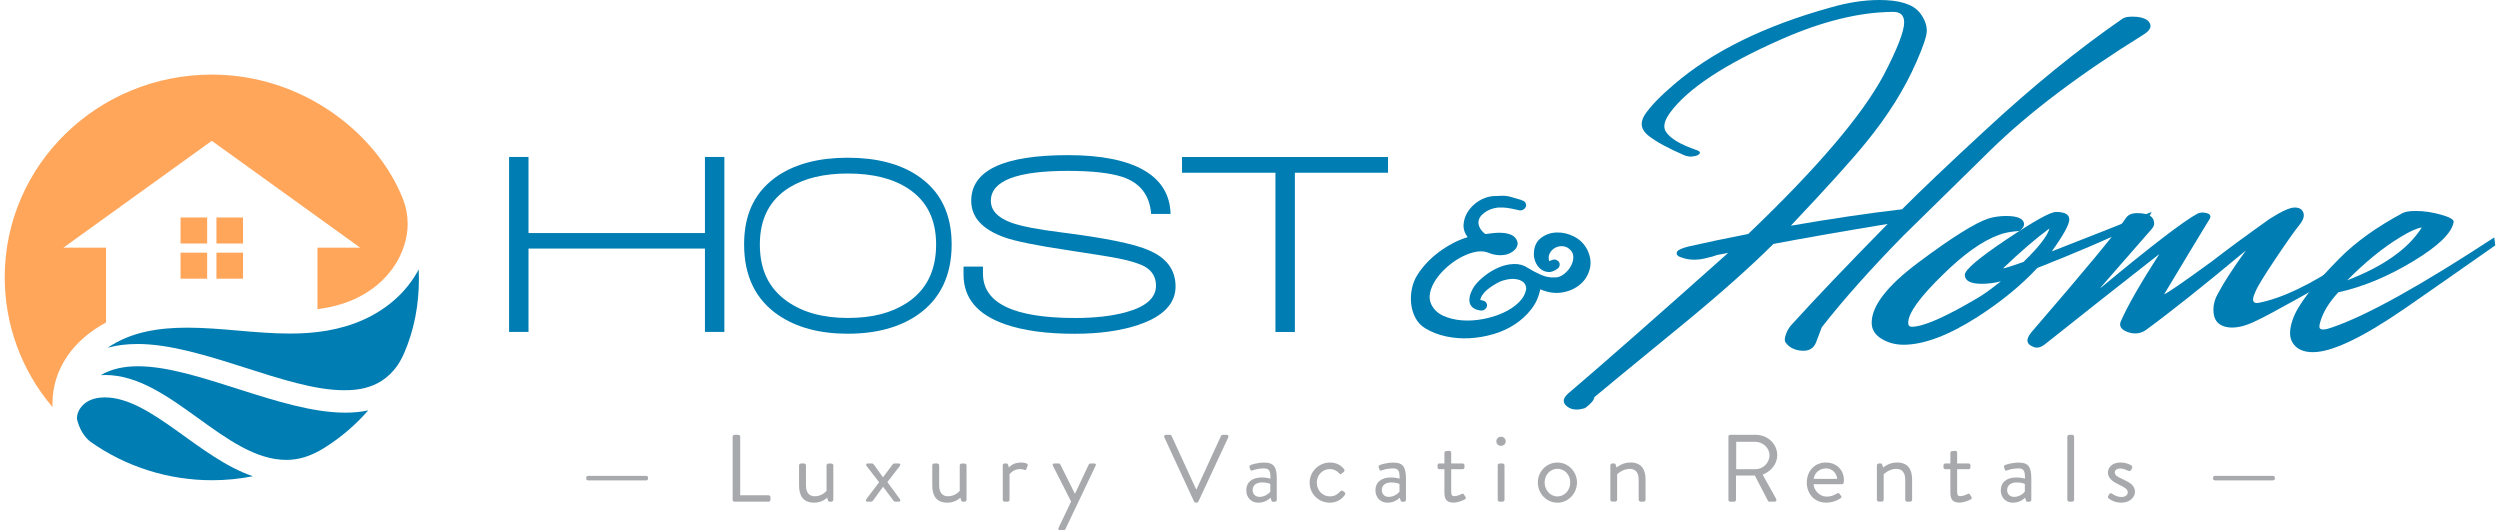
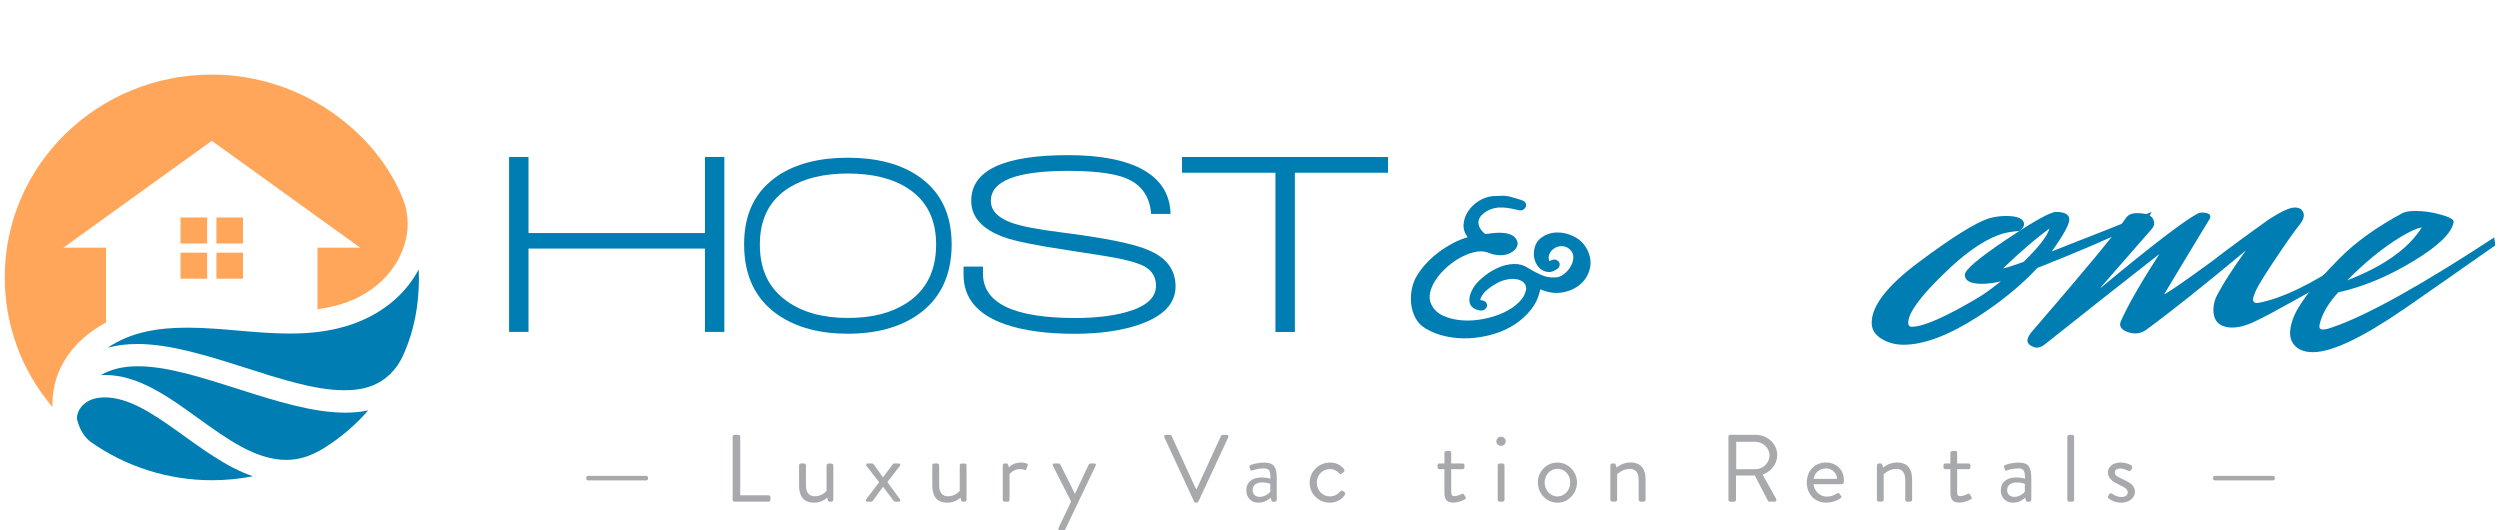
<svg xmlns="http://www.w3.org/2000/svg" fill="none" height="56" viewBox="0 0 264 56" width="264">
  <path d="m74.442 35.05v-8.801h-18.632v8.801h-2.051v-18.475h2.051v8.036h18.632v-8.036h2.051v18.475z" fill="#007db2" />
  <path d="m96.9 33.253c-1.933 1.327-4.395 1.988-7.375 1.988-2.981 0-5.397-.655-7.33-1.961-2.411-1.655-3.617-4.141-3.617-7.468s1.211-5.687 3.64-7.304c1.887-1.235 4.321-1.852 7.308-1.852s5.42.617 7.307 1.852c2.445 1.601 3.662 4.032 3.662 7.304s-1.2 5.785-3.595 7.441zm-.969-13.324c-1.617-1.071-3.752-1.606-6.406-1.606-2.502 0-4.558.492-6.158 1.47-2.085 1.289-3.127 3.3-3.127 6.02s.969 4.66 2.901 6.02c1.662 1.164 3.792 1.743 6.383 1.743s4.592-.524 6.226-1.579c2.068-1.344 3.104-3.403 3.104-6.184 0-2.633-.975-4.594-2.924-5.883z" fill="#007db2" />
  <path d="m120.27 34.291c-1.893.634-4.153.956-6.772.956-2.998 0-5.454-.333-7.364-1.011-2.924-1.016-4.384-2.759-4.384-5.234v-.847h2.051v.738c0 3.125 3.251 4.687 9.753 4.687 2.062 0 3.831-.202 5.313-.601 2.135-.579 3.206-1.519 3.206-2.808 0-.874-.378-1.535-1.127-1.988-.564-.328-1.516-.628-2.868-.901-.71-.147-2.513-.437-5.397-.874-3.262-.492-5.454-.934-6.575-1.333-2.361-.836-3.544-2.125-3.544-3.868 0-3.218 3.408-4.824 10.231-4.824s10.728 2.07 10.818 6.211h-2.051c-.152-1.999-1.172-3.305-3.065-3.922-1.29-.415-3.194-.628-5.707-.628-5.432 0-8.153 1.054-8.153 3.163 0 1.0.704 1.764 2.107 2.289 1.031.382 2.795.727 5.285 1.038 4.592.579 7.651 1.196 9.189 1.852 1.95.798 2.924 2.087 2.924 3.868s-1.29 3.163-3.876 4.032z" fill="#007db2" />
  <path d="m136.738 18.241v16.815h-2.051v-16.815h-9.865v-1.661h21.753v1.661z" fill="#007db2" />
  <path d="m160.683 21.152c.186.038.321.12.395.246.073.126.095.251.067.366-.028.12-.101.23-.225.328s-.276.142-.462.12c-.299-.071-.597-.137-.885-.191-.293-.055-.58-.093-.873-.109s-.58 0-.873.066c-.293.066-.575.175-.857.339-.321.202-.541.404-.676.612-.129.208-.186.421-.169.639s.096.426.226.628c.129.202.298.371.507.519.281-.038.586-.071.912-.109.327-.038.648-.038.958-.011s.586.093.828.191c.243.098.429.257.564.475.129.218.174.421.124.612-.051.191-.141.361-.282.503-.141.147-.315.268-.518.366-.209.098-.406.158-.592.175-.58.093-1.211-.011-1.882-.3-.411-.109-.867-.098-1.363.027-.496.126-.992.333-1.488.612-.495.284-.963.623-1.402 1.022-.44.399-.812.825-1.11 1.278-.299.453-.496.907-.592 1.36-.096.454-.045.874.141 1.251.265.53.682.923 1.268 1.185.58.262 1.234.421 1.955.475.721.055 1.465.011 2.236-.137.767-.147 1.482-.366 2.136-.666.653-.3 1.205-.666 1.645-1.103.439-.437.699-.918.772-1.442-.017-.328-.135-.568-.35-.721-.214-.153-.467-.251-.76-.284-.293-.038-.592-.022-.902.038-.309.066-.569.142-.771.229-.547.273-1.003.568-1.375.885-.378.317-.609.666-.704 1.049l.253.055c.186.038.321.12.394.246.074.126.096.251.068.366-.028.12-.101.229-.225.328-.124.098-.276.142-.462.12-.395-.055-.682-.175-.874-.366-.191-.191-.287-.415-.293-.683-.011-.262.046-.535.153-.819.112-.284.259-.552.45-.803.265-.344.62-.688 1.071-1.038.45-.344.929-.628 1.448-.847.512-.218 1.042-.339 1.589-.355.54-.016 1.031.12 1.459.41.411.257.867.497 1.363.721.496.229 1.014.322 1.561.284.298 0 .597-.12.901-.355.299-.235.541-.513.716-.83.18-.317.265-.645.265-.983s-.152-.623-.451-.858c-.225-.18-.479-.273-.761-.273-.281 0-.535.066-.76.202-.226.137-.4.322-.519.557-.124.235-.146.503-.067.792.017 0 .028.011.028.027.056-.016.101-.038.141-.055.039-.016.073-.038.112-.055.186-.071.35-.076.491-.011.141.066.236.147.293.257.056.109.067.235.028.382-.04.147-.141.262-.31.355-.321.218-.625.311-.93.273-.298-.038-.563-.147-.788-.339-.226-.191-.4-.443-.519-.748-.124-.306-.174-.628-.152-.956.04-.688.293-1.213.772-1.568s1.025-.541 1.645-.557 1.234.126 1.842.437c.609.311 1.071.781 1.392 1.415.338.71.417 1.388.237 2.043-.181.656-.524 1.196-1.043 1.623-.518.426-1.143.699-1.881.819s-1.505 0-2.293-.339c-.153.781-.462 1.48-.941 2.098s-1.054 1.147-1.73 1.595c-.676.448-1.431.792-2.265 1.038s-1.673.388-2.513.437c-.845.044-1.673-.016-2.49-.191s-1.549-.459-2.209-.858c-.45-.273-.794-.639-1.036-1.103-.243-.464-.395-.961-.451-1.497-.056-.535-.028-1.071.085-1.606.112-.535.309-1.022.591-1.459.265-.415.586-.83.969-1.24.383-.41.806-.787 1.268-1.131.456-.344.946-.655 1.459-.929.513-.273 1.042-.492 1.589-.656-.321-.437-.462-.896-.423-1.377.04-.481.198-.934.479-1.36.282-.426.654-.787 1.11-1.076.456-.289.941-.464 1.448-.519.411-.016.727-.033.941-.038.214-.011.417 0 .603.027s.389.076.603.147.529.164.941.273z" fill="#007db2" />
-   <path d="m226.399 3.627c-6.738 4.179-12.119 8.238-16.141 12.171-5.905 5.796-9.004 8.833-9.291 9.117-3.442 3.513-6.304 6.725-8.586 9.642-.147.388-.344.912-.598 1.579-.253.666-.777.967-1.577.896-.727-.071-1.268-.35-1.628-.841-.147-.175-.136-.481.028-.923.163-.437.389-.798.682-1.082 2.355-2.6 5.707-6.113 10.051-10.538-4.491.738-8.513 1.442-12.063 2.109-2.321 2.316-5.414 5.075-9.29 8.271-5.832 4.774-9.038 7.413-9.618 7.905-.034.317-.36.705-.98 1.158-.868.279-1.538.191-2.012-.262-.4-.388-.304-.825.271-1.317 3.549-3.021 9.167-7.954 16.846-14.804l-1.144.213c-.253.104-.687.229-1.301.366-.907.213-1.741.175-2.502-.104-.434-.137-.58-.344-.434-.623.107-.175.49-.344 1.144-.519 1.882-.426 4-.874 6.355-1.333 7.246-6.921 12.012-12.505 14.294-16.755 1.448-2.775 2.175-4.638 2.175-5.589 0-.77-.417-1.142-1.251-1.109-3.516.033-7.426 1-11.736 2.901-5.978 2.633-9.888 5.217-11.736 7.746-.614.841-.76 1.513-.434 2.005.434.705 1.522 1.355 3.263 1.95.4.142.433.317.107.524-.147.071-.378.126-.705.158-.253 0-.507-.055-.76-.158-1.702-.738-2.952-1.42-3.753-2.054-.794-.634-.923-1.371-.383-2.212.614-.912 1.651-1.983 3.099-3.212 4.057-3.48 9.567-6.184 16.519-8.112 1.809-.524 3.533-.792 5.161-.792 2.102 0 3.516.437 4.237 1.317.507.634.761 1.278.761 1.945 0 .524-.361 1.617-1.088 3.261-1.234 2.841-3.008 5.681-5.33 8.522-1.448 1.792-4.096 4.72-7.938 8.79 4.456-.77 8.372-1.344 11.741-1.732 2.068-2.07 4.964-4.824 8.694-8.265 5.07-4.704 9.927-8.648 14.564-11.844.287-.213.817-.279 1.578-.213.58.071.98.229 1.194.475.4.459.237.912-.49 1.371z" fill="#007db2" />
  <path d="m226.721 23.337c-4.023 1.863-7.883 3.513-11.573 4.955-1.701 1.825-3.803 3.551-6.304 5.162-3.082 1.967-5.691 2.95-7.826 2.95-.868 0-1.651-.213-2.338-.634-.688-.421-1.031-.983-1.031-1.688 0-1.792 1.65-3.917 4.946-6.375 3.477-2.6 5.939-4.146 7.392-4.638.614-.175 1.234-.262 1.848-.262 1.268 0 1.905.3 1.905.896 0 .213-.164.437-.491.683-.94.071-1.667.213-2.174.421-1.741.634-3.696 2.021-5.871 4.163-2.462 2.387-3.696 4.092-3.696 5.113 0 .284.124.421.377.421 1.234 0 3.589-1.038 7.066-3.108.54-.317 1.324-.879 2.338-1.688-.688.175-1.358.262-2.012.262-1.194 0-1.791-.317-1.791-.951 0-.524 1.459-1.764 4.372-3.715 2.918-1.95 4.665-2.923 5.245-2.923.941 0 1.414.262 1.414.792s-.614 1.65-1.848 3.371c3.077-1.196 6.592-2.584 10.542-4.163l-.49.951zm-15.213 5.004c.181 0 .908-.229 2.175-.683 1.668-1.617 2.592-2.83 2.772-3.638.034.033.057.071.057.104l-.164.055c-1.38 1.022-2.992 2.404-4.834 4.163z" fill="#007db2" />
  <path d="m228.518 31.084c.327-.104 2.011-1.262 5.054-3.48 1.487-1.158 3.515-2.65 6.084-4.479 1.268-.808 2.158-1.213 2.665-1.213.288 0 .524.071.705.213.4.421.332.956-.192 1.606-.524.65-1.375 1.852-2.552 3.611-1.178 1.759-1.876 2.895-2.09 3.425-.181.388-.271.683-.271.896.034.284.237.388.597.317 2.502-.492 5.505-1.934 9.021-4.321.326-.213.58-.279.76-.213h.057c0 .033-.034.071-.108.104.108-.033.164-.016.164.055v.055l-.056.104c0 .142-.057.246-.164.317-.834.738-2.699 1.896-5.595 3.48-2.208 1.229-3.695 2.021-4.456 2.371-1.087.524-2.028.737-2.828.634-1.054-.142-1.578-.754-1.578-1.847 0-.596.163-1.175.49-1.737.614-1.158 1.595-2.671 2.936-4.529-4.423 3.687-7.956 6.501-10.598 8.429-.541.35-1.144.421-1.792.213-.76-.246-1.031-.634-.817-1.158.727-1.65 2.085-4.021 4.074-7.113-5.11 4.004-8.801 6.921-11.088 8.746-.22.175-.552.437-1.003.792-.451.35-.862.437-1.223.262-.76-.284-.817-.808-.163-1.579 5.617-6.501 8.93-10.505 9.944-12.013.22-.35.614-.524 1.195-.524 1.194 0 1.791.366 1.791 1.109 0 .175-.09.371-.27.579-1.341 1.546-3.15 3.616-5.432 6.217.034-.033.074-.055.108-.055 5.29-4.392 8.676-6.987 10.163-7.795.288-.142.615-.158.981-.055.36.104.467.3.327.579-1.308 2.142-2.919 4.813-4.835 8.009z" fill="#007db2" />
  <path d="m244.276 37.191c-1.048 0-1.774-.333-2.174-1-.361-.563-.361-1.371 0-2.425.507-1.508 2.158-3.671 4.946-6.479 1.702-1.721 3.933-3.321 6.682-4.796.288-.142.744-.213 1.358-.213.868 0 1.764.131 2.688.393.924.262 1.369.519 1.329.765-.18 1.158-1.611 2.546-4.293 4.163s-5.307 2.704-7.882 3.267c-.98 1.054-1.611 2.092-1.904 3.108-.107.35-.124.579-.057.683.147.213.598.175 1.358-.104 3.657-1.262 9.347-4.425 17.066-9.483l.107.841c-3.149 2.212-6.321 4.425-9.51 6.637-4.491 3.092-7.736 4.638-9.725 4.638zm11.466-13.171c-.507.071-1.251.404-2.231 1-1.814 1.087-3.696 2.617-5.651 4.583 3.837-1.475 6.468-3.338 7.882-5.583z" fill="#007db2" />
  <g fill="#a7a9ac">
    <path d="m61.906 50.548v-.109c0-.109.085-.191.197-.191h6.13c.113 0 .197.082.197.191v.109c0 .098-.085.18-.197.18h-6.13c-.113 0-.197-.082-.197-.18z" />
    <path d="m77.366 46.107c0-.098.085-.191.197-.191h.406c.102 0 .197.093.197.191v6.195h2.997c.113 0 .197.093.197.191v.295c0 .098-.085.191-.197.191h-3.6c-.113 0-.197-.093-.197-.191z" />
    <path d="m84.381 49.133c0-.098.096-.191.197-.191h.333c.101 0 .197.093.197.191v2.131c0 .765.355 1.142.935 1.142.789 0 1.24-.574 1.24-.574v-2.693c0-.098.096-.191.197-.191h.321c.102 0 .197.093.197.191v3.649c0 .098-.096.191-.197.191h-.197c-.113 0-.158-.071-.186-.169l-.073-.262s-.49.535-1.352.535c-1.206 0-1.611-.754-1.611-1.825z" />
    <path d="m92.832 50.919-1.324-1.715c-.101-.131-.039-.262.135-.262h.44c.073 0 .135.038.169.082l.986 1.371h.011l1.031-1.371c.034-.038.096-.082.169-.082h.44c.175 0 .237.131.135.262l-1.318 1.704 1.33 1.808c.096.131.034.262-.135.262h-.383c-.062 0-.124-.049-.158-.093l-1.104-1.48h-.011l-1.082 1.491c-.034.038-.096.082-.169.082h-.383c-.175 0-.231-.131-.135-.262l1.363-1.797z" />
    <path d="m98.449 49.133c0-.098.096-.191.197-.191h.332c.101 0 .197.093.197.191v2.131c0 .765.355 1.142.935 1.142.789 0 1.239-.574 1.239-.574v-2.693c0-.098.096-.191.198-.191h.321c.101 0 .197.093.197.191v3.649c0 .098-.096.191-.197.191h-.197c-.113 0-.158-.071-.186-.169l-.074-.262s-.49.535-1.352.535c-1.205 0-1.611-.754-1.611-1.825z" />
    <path d="m105.886 49.133c0-.098.096-.191.197-.191h.197c.085 0 .158.049.175.142l.084.295s.384-.535 1.251-.535c.31 0 .834.049.727.333l-.124.344c-.051.131-.146.131-.248.093-.096-.038-.248-.082-.405-.082-.789 0-1.133.563-1.133.563v2.693c0 .098-.096.191-.197.191h-.321c-.102 0-.197-.093-.197-.191v-3.649z" />
    <path d="m111.182 49.166c-.062-.131 0-.224.158-.224h.456c.085 0 .147.049.175.109l1.538 3.087h.011l1.454-3.087c.034-.06.101-.109.174-.109h.395c.158 0 .231.098.158.229l-3.195 6.708c-.034.06-.101.12-.175.12h-.383c-.158 0-.236-.109-.169-.251l1.33-2.786-1.933-3.802z" />
    <path d="m122.952 46.178c-.062-.131.022-.262.174-.262h.417c.096 0 .158.06.175.109l2.592 5.649h.039l2.592-5.649c.022-.049.095-.109.174-.109h.417c.158 0 .237.131.175.262l-3.161 6.79c-.034.06-.096.109-.174.109h-.102c-.073 0-.146-.049-.175-.109z" />
    <path d="m133.273 50.417c.445 0 .885.131.885.131.011-.748-.085-1.087-.676-1.087-.592 0-1.059.153-1.251.224-.101.038-.163-.011-.197-.098l-.085-.251c-.039-.12.023-.18.113-.224.062-.033.665-.262 1.448-.262 1.059 0 1.318.524 1.318 1.704v2.24c0 .098-.095.191-.197.191h-.197c-.113 0-.147-.06-.175-.153l-.084-.273c-.22.213-.643.524-1.29.524-.727 0-1.279-.513-1.279-1.322s.591-1.344 1.662-1.344zm-.27 2.054c.518 0 .969-.311 1.144-.563v-.798c-.124-.071-.417-.164-.874-.164-.58 0-.997.284-.997.808 0 .404.282.716.727.716z" />
    <path d="m140.451 48.844c.626 0 1.116.24 1.488.705.073.093.05.213-.04.284l-.197.164c-.158.142-.209.038-.304-.038-.209-.23-.552-.426-.958-.426-.778 0-1.386.623-1.386 1.431s.591 1.453 1.375 1.453c.625 0 .862-.3 1.104-.524.124-.12.197-.098.31-.022l.112.082c.102.071.136.18.074.284-.31.486-.885.847-1.595.847-1.155 0-2.135-.896-2.135-2.109 0-1.213 1.008-2.131 2.141-2.131z" />
-     <path d="m146.913 50.417c.446 0 .885.131.885.131.011-.748-.084-1.087-.676-1.087s-1.059.153-1.251.224c-.101.038-.163-.011-.197-.098l-.085-.251c-.039-.12.023-.18.113-.224.062-.033.665-.262 1.448-.262 1.059 0 1.318.524 1.318 1.704v2.24c0 .098-.095.191-.197.191h-.197c-.113 0-.146-.06-.175-.153l-.084-.273c-.22.213-.642.524-1.29.524-.727 0-1.279-.513-1.279-1.322s.591-1.344 1.662-1.344zm-.27 2.054c.518 0 .969-.311 1.144-.563v-.798c-.124-.071-.417-.164-.874-.164-.58 0-.997.284-.997.808 0 .404.282.716.727.716z" />
    <path d="m152.531 49.548h-.53c-.113 0-.197-.093-.197-.191v-.224c0-.109.084-.191.197-.191h.53v-1.12c0-.098.095-.191.197-.191l.332-.022c.102 0 .186.093.186.191v1.142h1.206c.113 0 .197.082.197.191v.224c0 .098-.084.191-.197.191h-1.206v2.36c0 .404.107.486.344.486.259 0 .625-.153.76-.224.158-.082.198-.022.248.06l.158.251c.073.12.04.18-.073.251-.147.093-.71.344-1.195.344-.833 0-.957-.486-.957-1.109z" />
    <path d="m158.013 46.604c0-.273.219-.486.49-.486.27 0 .501.213.501.486 0 .273-.219.475-.501.475s-.49-.213-.49-.475zm.146 2.529c0-.098.096-.191.197-.191h.321c.102 0 .198.093.198.191v3.649c0 .098-.096.191-.198.191h-.321c-.107 0-.197-.093-.197-.191z" />
    <path d="m164.464 48.844c1.155 0 2.067.967 2.067 2.109s-.912 2.131-2.067 2.131-2.068-.967-2.068-2.131.913-2.109 2.068-2.109zm0 3.578c.76 0 1.352-.655 1.352-1.475 0-.819-.592-1.442-1.352-1.442-.761 0-1.352.645-1.352 1.442 0 .798.591 1.475 1.352 1.475z" />
    <path d="m170.053 49.133c0-.098.096-.191.197-.191h.197c.096 0 .147.038.164.12l.095.311s.592-.535 1.454-.535c1.206 0 1.611.765 1.611 1.814v2.131c0 .098-.096.191-.197.191h-.332c-.102 0-.198-.093-.198-.191v-2.131c0-.765-.355-1.142-.935-1.142-.777 0-1.341.574-1.341.574v2.693c0 .098-.096.191-.197.191h-.321c-.107 0-.197-.093-.197-.191v-3.649z" />
    <path d="m182.515 46.107c0-.098.085-.191.198-.191h2.693c1.25 0 2.27.951 2.27 2.147 0 .929-.636 1.704-1.538 2.059l1.426 2.562c.073.131 0 .295-.175.295h-.53c-.096 0-.146-.049-.163-.093l-1.386-2.671h-1.989v2.573c0 .098-.096.191-.197.191h-.406c-.112 0-.197-.093-.197-.191v-6.676zm2.846 3.442c.8 0 1.498-.645 1.498-1.475 0-.765-.698-1.42-1.498-1.42h-2.017v2.895z" />
    <path d="m192.837 48.844c1.093 0 1.882.787 1.882 1.847 0 .071-.011.202-.023.273-.011.098-.095.169-.186.169h-2.997c.039.677.654 1.311 1.392 1.311.439 0 .788-.164 1.031-.3.146-.082.208-.131.293-.022.062.082.112.153.174.229.074.093.113.153-.039.262-.248.191-.811.464-1.527.464-1.256 0-2.039-.956-2.039-2.12s.777-2.12 2.039-2.12zm1.166 1.726c-.033-.585-.529-1.109-1.166-1.109-.699 0-1.239.486-1.313 1.109z" />
    <path d="m198.201 49.133c0-.098.096-.191.197-.191h.197c.096 0 .147.038.164.12l.095.311s.592-.535 1.454-.535c1.206 0 1.611.765 1.611 1.814v2.131c0 .098-.096.191-.197.191h-.332c-.107 0-.198-.093-.198-.191v-2.131c0-.765-.355-1.142-.935-1.142-.777 0-1.341.574-1.341.574v2.693c0 .098-.096.191-.197.191h-.321c-.101 0-.197-.093-.197-.191v-3.649z" />
    <path d="m205.959 49.548h-.53c-.112 0-.197-.093-.197-.191v-.224c0-.109.085-.191.197-.191h.53v-1.12c0-.098.096-.191.197-.191l.332-.022c.102 0 .186.093.186.191v1.142h1.206c.113 0 .197.082.197.191v.224c0 .098-.084.191-.197.191h-1.206v2.36c0 .404.102.486.344.486.259 0 .625-.153.761-.224.157-.082.197-.022.248.06l.157.251c.074.12.04.18-.073.251-.146.093-.704.344-1.194.344-.834 0-.958-.486-.958-1.109z" />
    <path d="m212.951 50.417c.445 0 .884.131.884.131.012-.748-.084-1.087-.676-1.087-.591 0-1.059.153-1.25.224-.102.038-.164-.011-.198-.098l-.084-.251c-.04-.12.022-.18.112-.224.062-.033.665-.262 1.448-.262 1.06 0 1.319.524 1.319 1.704v2.24c0 .098-.096.191-.197.191h-.198c-.112 0-.146-.06-.174-.153l-.085-.273c-.219.213-.642.524-1.29.524-.727 0-1.279-.513-1.279-1.322s.592-1.344 1.662-1.344zm-.271 2.054c.519 0 .969-.311 1.144-.563v-.798c-.124-.071-.417-.164-.873-.164-.581 0-.997.284-.997.808 0 .404.281.716.726.716z" />
    <path d="m218.309 46.107c0-.098.096-.191.197-.191h.321c.102 0 .197.093.197.191v6.676c0 .098-.095.191-.197.191h-.321c-.101 0-.197-.093-.197-.191z" />
    <path d="m222.608 52.411c.039-.06.112-.202.146-.251.051-.082.169-.098.282-.033 0 0 .445.355.98.355.428 0 .676-.213.676-.486 0-.355-.31-.513-.912-.808-.553-.262-1.184-.617-1.184-1.3 0-.426.355-1.049 1.319-1.049.541 0 .958.18 1.155.311.096.06.124.202.062.311l-.085.164c-.062.109-.208.142-.304.093 0 0-.445-.24-.834-.24-.467 0-.591.23-.591.404 0 .333.343.486.771.688.716.333 1.364.645 1.364 1.371 0 .585-.58 1.142-1.437 1.142-.698 0-1.121-.284-1.352-.453-.051-.038-.084-.142-.051-.213z" />
    <path d="m233.701 50.548v-.109c0-.109.085-.191.197-.191h6.13c.113 0 .198.082.198.191v.109c0 .098-.085.18-.198.18h-6.13c-.112 0-.197-.082-.197-.18z" />
  </g>
  <path d="m21.876 26.681h-2.811v2.748h2.811z" fill="#ffa65b" />
  <path d="m21.876 22.966h-2.811v2.748h2.811z" fill="#ffa65b" />
  <path d="m25.662 22.966h-2.806v2.748h2.806z" fill="#ffa65b" />
  <path d="m25.662 26.681h-2.806v2.748h2.806z" fill="#ffa65b" />
  <path d="m14.478 36.323c6.919 0 15.685 4.884 21.843 4.884 1.409 0 4.699-.093 6.35-3.901 1.065-2.453 1.566-5.091 1.566-7.878 0-.322-.006-.65-.023-.978-1.262 2.404-3.386 4.217-5.837 5.315-2.518 1.125-5.138 1.459-7.769 1.459-3.634 0-7.257-.623-10.829-.623-3.02 0-5.972.448-8.412 2.125.98-.279 2.017-.399 3.104-.399z" fill="#007db2" />
  <path d="m43.054 23.589c0 3.059-1.944 6.359-5.674 8.02-1.223.552-2.507.858-3.854 1.043v-6.495h4.513l-15.674-11.286-15.674 11.286h4.507v7.899c-3.426 1.83-5.657 4.878-5.657 8.582 0 .12 0 .235.006.355-3.369-3.966-5.048-8.839-5.048-13.706 0-11.876 9.826-21.409 21.86-21.409 9.651 0 17.443 6.228 20.181 13.1.022.055.034.093.039.109.31.792.468 1.633.468 2.502z" fill="#ffa65b" />
  <path d="m30.242 48.565c1.324 0 2.603-.399 3.966-1.246 1.893-1.18 3.403-2.524 4.676-3.982-.772.169-1.583.24-2.423.24-6.829 0-15.646-4.9-21.894-4.9-1.47 0-2.8.273-3.921.94.158-.011.31-.016.468-.016 6.885 0 12.615 8.965 19.128 8.965z" fill="#007db2" />
  <path d="m22.389 50.712c1.442 0 2.885-.137 4.316-.421-5.764-1.95-10.772-8.325-15.646-8.325-2.282 0-2.935 1.497-2.935 2.169v.098c.231.978.699 1.819 1.369 2.371 3.786 2.704 8.316 4.108 12.896 4.108z" fill="#007db2" />
</svg>